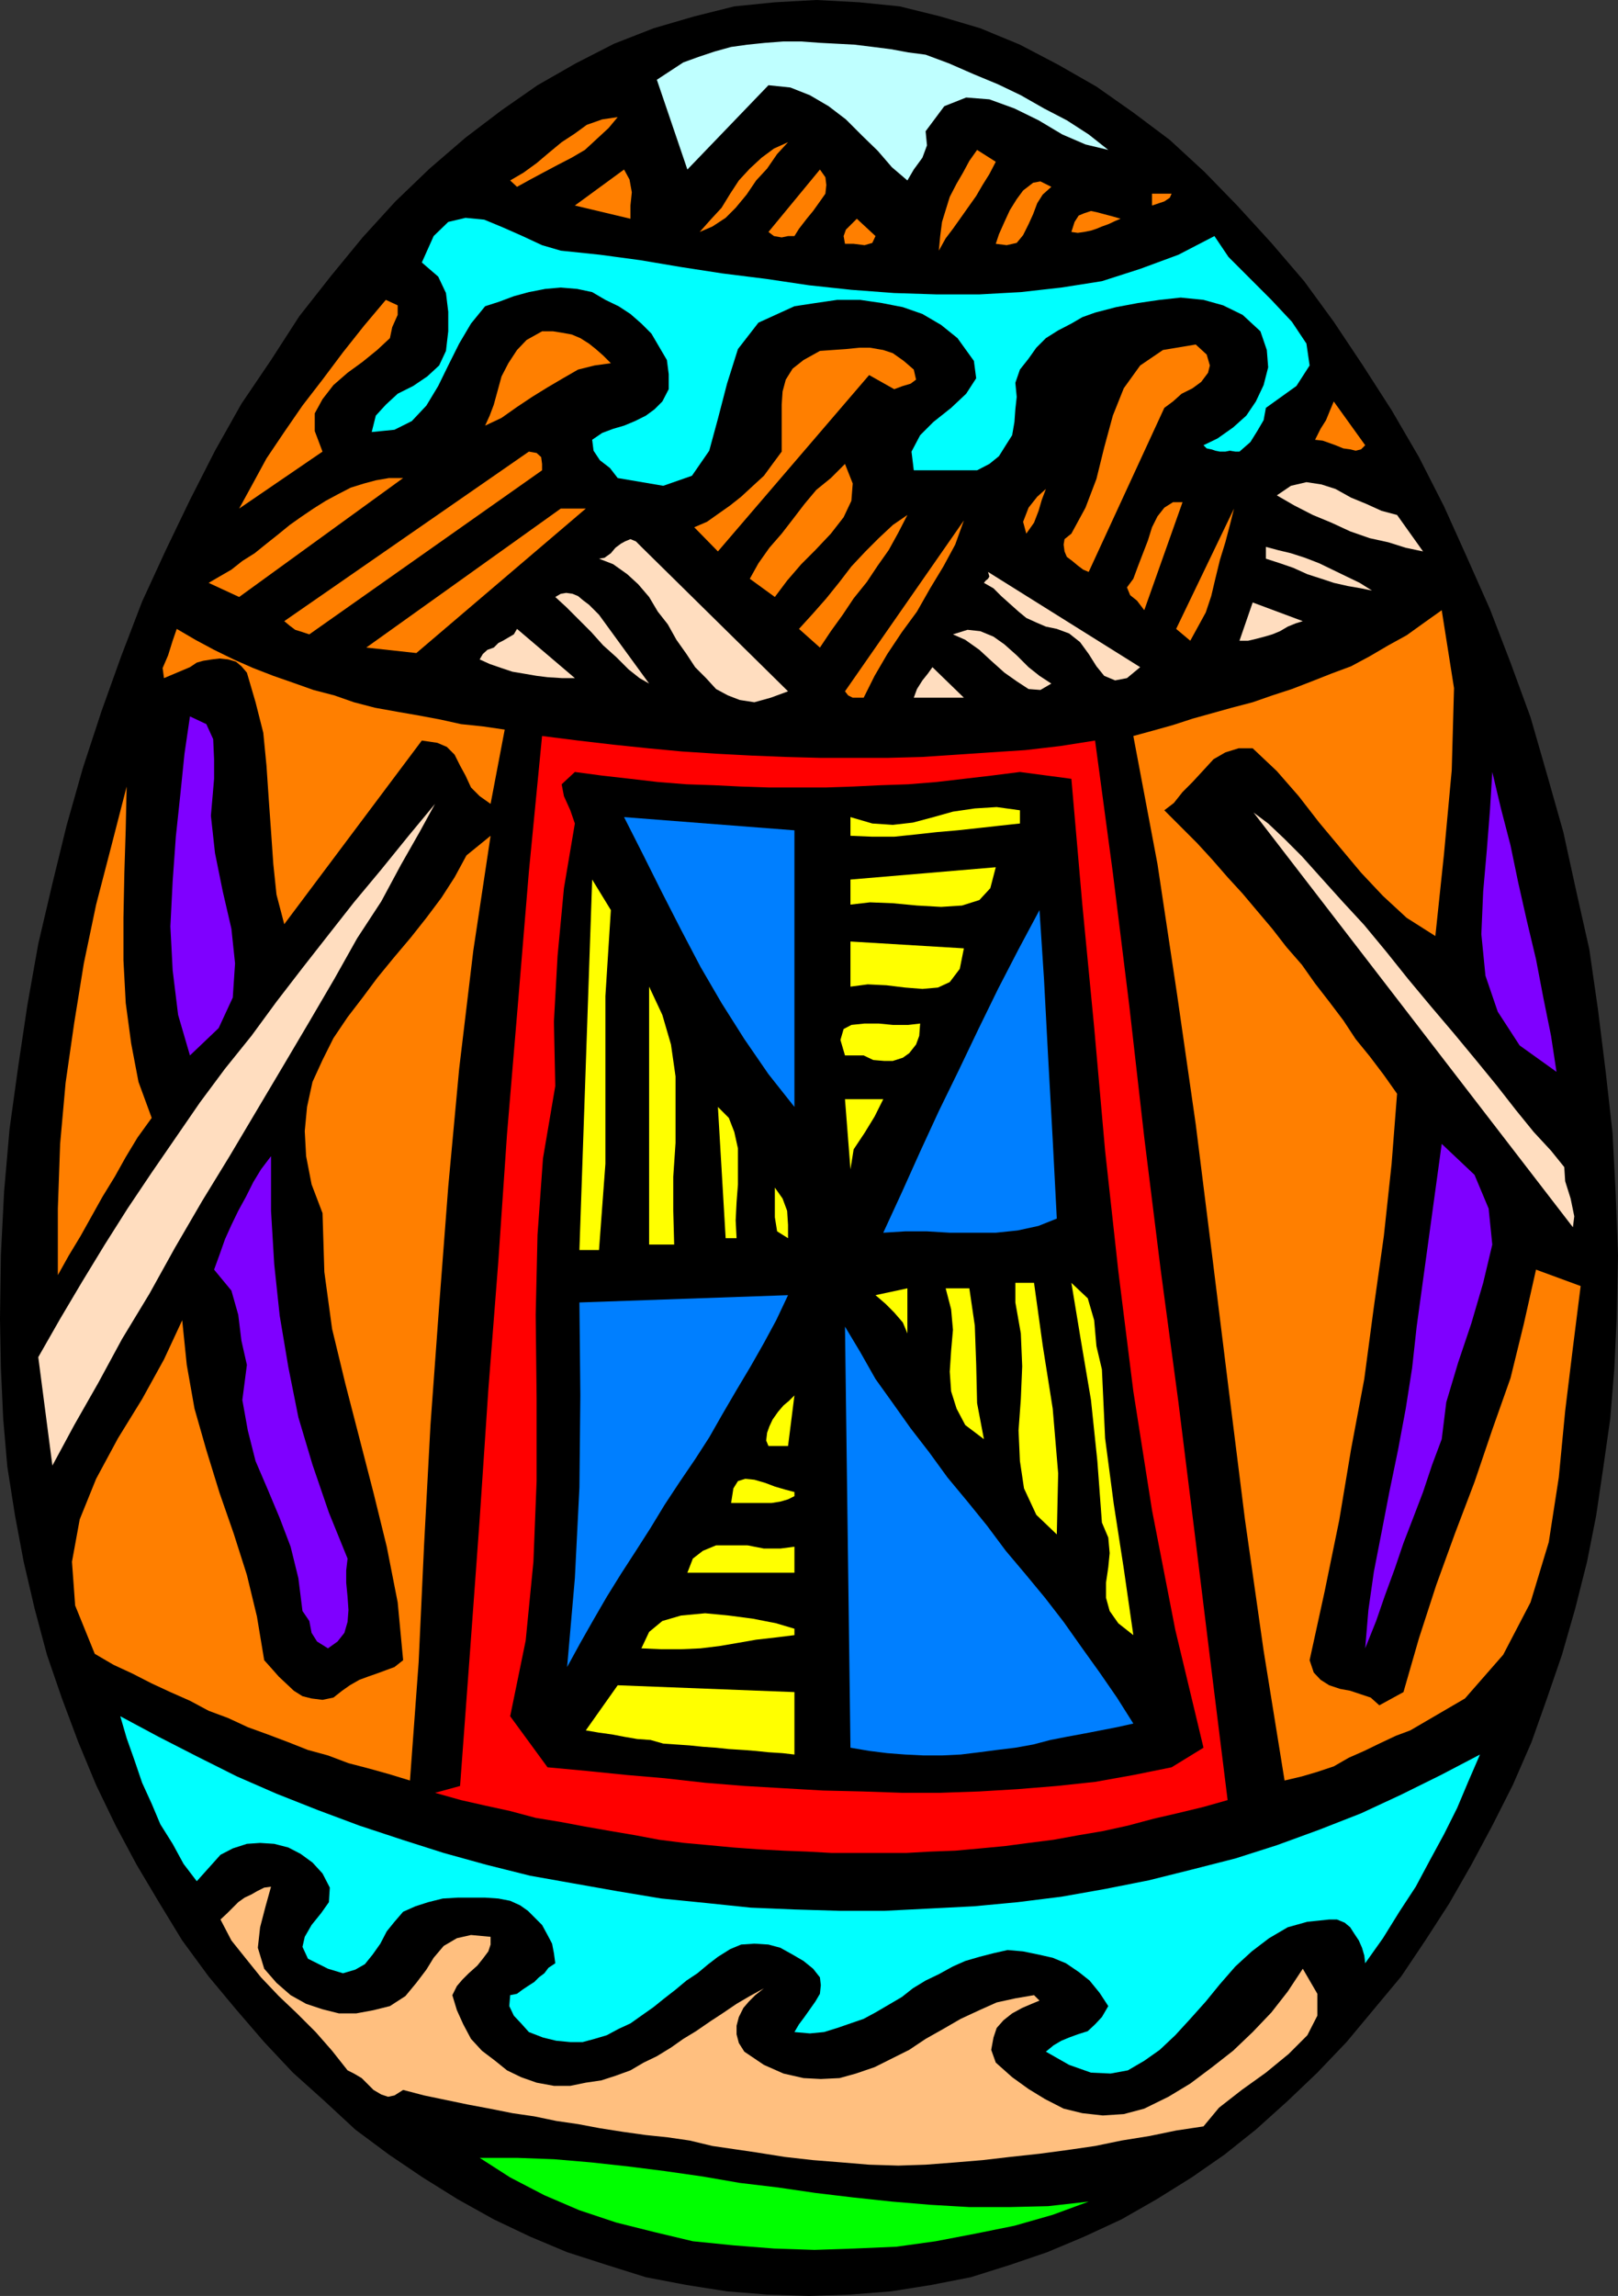
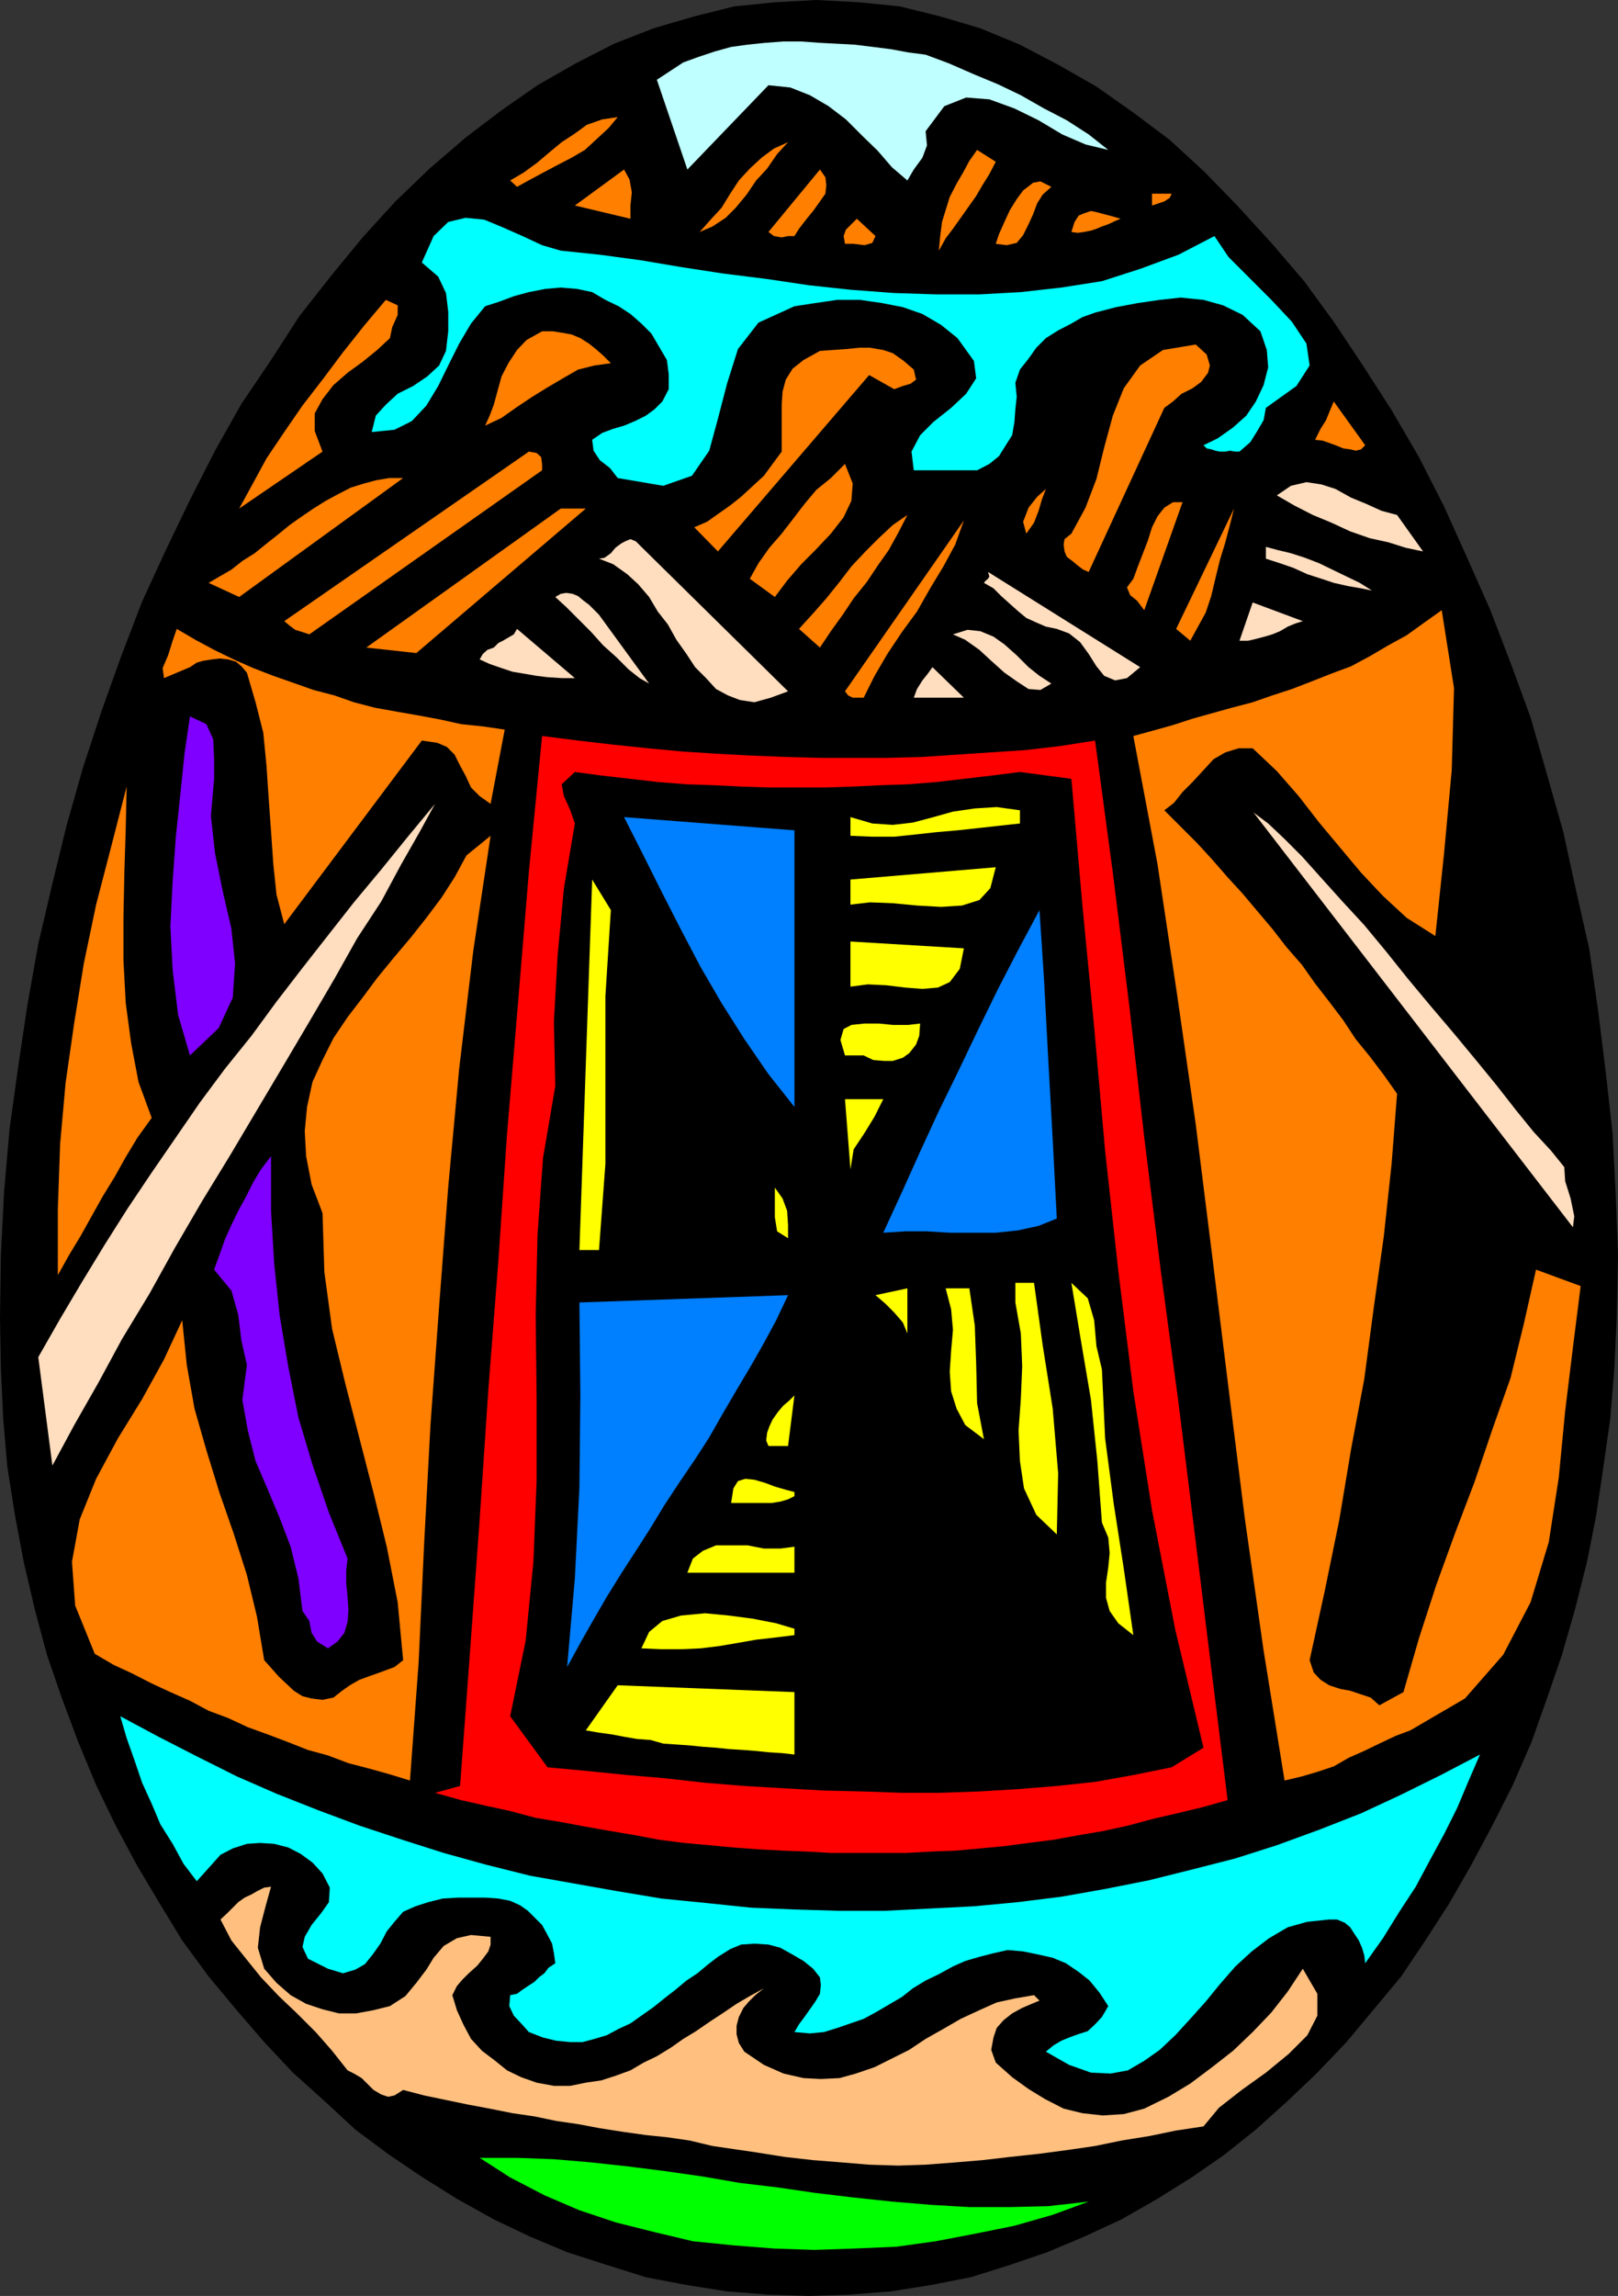
<svg xmlns="http://www.w3.org/2000/svg" width="355.199" height="503.801">
  <rect width="100%" height="100%" fill="#333333" stroke="none" />
  <path d="m177.602 503.8 9.097-.3 8.903-.7 8.8-1.402 8.7-1.699 8.597-2.699 8.203-2.8 8.098-3.4 8.2-3.8 7.702-4.402 7.7-4.797 7.199-5 6.898-5.5 7-6.301 6.5-6.2 6.403-6.702 12-14.399 5.3-7.898 5.297-8.203 4.801-8.399 4.602-8.601 4.5-8.899 4.097-9.398 3.403-9.602 3.3-9.601L345.801 353l2.601-10.3 2-10.102L352 321.8l1.5-10.5.902-11.102.5-10.8.297-13.899-.5-13.402-.699-13.5-1.5-13.399-1.7-13.699-1.898-13.2-2.902-12.9-2.8-12.8-3.598-12.7-3.602-12.5-4.398-12-4.5-11.699L322 122.2l-5-11.101-5.5-10.797-6-10.301-6.3-9.8-6.4-9.602-6.5-8.899-7.198-8.398-7.5-8.203-7.2-7.399-7.601-7-8-6-8.102-5.7-8.398-4.8-8.399-4.4-8.703-3.6-8.797-2.602-8.902-2.2L188.602.5l-9.403-.5-9.097.5-8.903.898-8.797 2.2-8.902 2.601-8.7 3.399-8.398 4.3L118 18.7l-7.898 5.5-7.903 6-7.898 6.8-7.5 7.2-7.2 7.898L72.7 60.5l-7 8.898L59.5 79 53 88.598l-5.8 10.3-5.5 10.801-5.298 11L31.2 132l-4.597 12-4.301 12-4.102 12.5-3.597 12.7-3.102 12.698-3.098 13.2L6 220.598 4 234l-1.898 13.7-1.2 13.698L.2 275.301 0 289.398.2 300.2l.5 11.102.902 10.5L3.3 332.598l1.898 10.101L7.602 353l2.699 10.098 3.3 9.601 3.598 9.602 3.903 9.398 4.3 8.899L30 409.199l5 8.399 5 8.203 5.8 7.898 6 7.2 6.2 7.199 6.3 6.703L71.2 461l6.8 6.3 7.402 5.5 7.399 5 7.699 4.798 7.902 4.402 8 3.8 8.098 3.4 8.7 2.8 8.6 2.7 8.9 1.698 8.902 1.403 8.8.699 9.2.3" />
  <path fill="#ffddbf" d="m275.2 178.3 3.202 2.4 3.598 3.398 3.8 3.8 4.302 4.801 4.597 5.102L299.5 203l4.8 5.8 4.802 6 5 6 5.097 6 4.801 5.798 4.5 5.5 4.3 5.5 3.9 4.8 3.8 4.102 2.902 3.598.2 3.101L344.8 263l.8 3.898-.3 2.403-70.102-91" />
  <path fill="#ff7f00" d="m309.602 379.7-3.2 1.198-3.601 1.7-3.301 1.601-3.398 1.5-3.301 1.899-3.602 1.203-3.398 1-3.801.898-4.598-28.5-4.101-28.8-3.602-28.801-3.597-29.098-3.602-28.8-4.098-28.5-4.3-28.602L248.8 161.5l4.398-1.2 4.301-1.202 4.3-1.399 8.602-2.398 4.598-1.203 4.3-1.5 4.302-1.399L288 149.5l4.3-1.7 4.302-1.6 4.097-2.2 4.102-2.402 4-2.2 3.898-2.8 3.801-2.7L319.2 151l-.5 18-1.7 18.398-1.898 18-6.301-4-5.2-4.8-4.8-5.098-4.602-5.5-4.597-5.5-4.5-5.8-4.801-5.5-5.301-5h-3.098l-2.902.898-2.598 1.5L264.2 169l-2.398 2.598-2.2 2.203-1.902 2.398-2.097 1.602L262.8 185l3.3 3.598 3.399 3.902 3.3 3.598 3.2 3.8 3.3 3.903 3.102 4 3.399 3.898 2.898 4.102 3.102 4 3.101 4.097 2.7 4.102 3.097 3.8 3.102 4.098 2.898 4.102-1.199 15.398-1.7 15.801-2.198 15.602-2.102 15.797L296.602 318 294 333.598l-3.2 15.601-3.3 15.102.902 2.699 1.5 1.598 1.899 1.203 2.398.797 2.203.402 2.399.8 2.101.7 1.899 1.7 5.3-2.9 3.399-11.8 3.8-11.7 4.102-11.3 4.297-11.3 3.903-11.5 4-11.302 2.898-11.8 2.7-12 9.8 3.601-1.7 13.5-1.698 13.899-1.403 14.601L340 338.4l-4 13.199-6 11.5-8.398 9.601-12 7" />
-   <path fill="#7f00ff" d="m341.7 235.2-8.098-5.802L328.8 222l-2.7-7.902-.9-9.098.403-9.402.8-9.098.7-8.902.5-8.2 1.898 8 2.102 8.102 1.699 8.2 1.898 8.398 2 8.402 1.602 8.398 1.699 8.403 1.2 7.898M299.7 361.7l.702-8.4 1.2-8.402 1.699-8.699 1.699-8.8 1.902-9.2 1.7-9.101 1.398-8.899 1-9.101L316.5 251l7.2 6.8 3.1 7.4.802 7.898-2 8.402-2.602 8.898-2.898 8.602-2.602 8.7-1 8.1-2.098 5.598-2 6-2.101 5.5-2.2 5.7-1.902 5.601-2.199 6-1.898 5.5-2.403 6" />
  <path fill="#0ff" d="m299.7 430.8-.2-1.702-.5-1.7-.7-1.597-1-1.5-.898-1.403-1.203-1-1.699-.699h-1.7l-4.8.5-4.3 1.2-4.098 2.402-3.801 2.898-3.602 3.301-3.398 3.898-3.102 3.801-3.398 3.801-3.301 3.598-3.398 3.203-3.403 2.398-3.597 2.102-3.801.699-4.301-.2-4.8-1.702-5.098-2.899 1.699-1.398 1.699-1 1.7-.703 1.902-.7 2.199-.699 1.601-1.5 1.5-1.601 1.399-2.399-1.899-2.898-2.203-2.703-2.398-1.899-2.801-1.898-2.898-1.203-3.102-.7-3.398-.699-3.403-.3-3.097.699-3.102.8-3.098.903-2.703 1.199-3.097 1.7-2.903 1.398-2.797 1.703-2.402 1.898-2.898 1.7-2.903 1.699-2.597 1.402-2.903 1-2.898 1-2.899.898-3.101.301-3.399-.3 1-1.7 1.2-1.601 2.398-3.399 1-1.699.2-1.902-.2-1.7-1.5-1.898-2.098-1.7-2.402-1.402-2.7-1.5-2.6-.699-3.098-.199-2.903.2-2.398 1-2.7 1.698L155.5 431l-2.398 2-2.403 1.598-2.398 2-2.7 2.101-2.101 1.7-2.7 1.902-2.398 1.699-2.601 1.2-2.602 1.398-2.699.8-2.598.7H125.2l-3.097-.297-2.903-.703-3.097-1.2-1.7-1.898-1.601-1.7-1-2.1.199-2.4 1.5-.3 1.2-.902 1.202-.797 1.399-.903 1-1L119.5 433l.902-1.2 1.5-1-.3-2.202-.403-2.098-1-1.902-1.199-2.2-3.098-3.097-1.703-1.203-2.199-1-2.598-.5-2.902-.2h-6l-3.3.2-3.2.8-2.8.903-2.7 1.199-1.898 2.2-1.7 2.1-1.402 2.7-1.7 2.398L80.103 431 78 432.2l-2.7.8-3.3-1-4.398-2.2-1.2-2.6.5-2.2 1.5-2.602 2.098-2.597 1.7-2.403.202-3.199-1.601-3.101-2.2-2.399L66 406.801l-2.7-1.403-3.1-.8-3.098-.2-2.903.2-3.097 1-2.7 1.402-5.203 5.8-2.898-3.8-2.399-4.402L35.2 400.3l-1.898-4.5-2.102-4.602-1.699-5-1.7-4.8-1.398-4.801 8.399 4.5 8.398 4.3 8.8 4.404 8.7 3.797 9.1 3.601 9.102 3.399 9.399 3.101 9.101 2.899 9.399 2.601 9.601 2.399L126 413.3l9.602 1.699 9.597 1.598 10 1 9.602 1 9.601.402 10.098.3h9.602l9.898-.5 9.8-.5 9.602-.902L233 416.2l9.602-1.699 9.597-1.902 9.602-2.399 9.398-2.398 9.102-2.903 9.3-3.398 9.2-3.602 8.8-4.097 8.7-4.301 8.601-4.5-2.601 6-2.399 5.7-2.902 5.8-3.098 5.7-3.101 5.8-3.602 5.5-3.597 5.8-3.903 5.5" />
  <path fill="#ffddbf" d="m280.3 108.7 3.102-2.102 3.399-.797 3.3.5 3.098 1 3.403 1.898 3.398 1.399 3.3 1.5 3.4.902 5.702 8-3.8-.8-3.801-1.2-4.102-.902-4.297-1.5-4.101-1.899-4.102-1.699-4.097-2.102-3.801-2.199m-2.399 13.899V120l2.598.7 2.902.698 3.098 1 3.102 1.2L292.5 125l3.102 1.5 2.898 1.398 2.7 1.7-2.4-.5-2.898-.5-3.101-.7-2.7-.898-3.101-1-3.098-1.402-2.902-1-3.098-1" />
  <path fill="#ff7f00" d="m288.7 96.5 1.202-2.402 1.2-1.899L292 90l.8-1.902 6.9 9.601-.9.899-1.198.3-1.2-.3-1.5-.2-1.703-.699-2.797-1-1.703-.199" />
  <path fill="#ffbf7f" d="m166 472.3-4.8-.702-4.798-.7-5-1.199-4.8-.699-4.801-.5-5-.7-5.102-.8-4.797-.902-4.8-.7-4.801-1-4.801-.699-5-1-4.8-.898-4.798-1-4.8-1-4.602-1.203-1.898 1.203-1.403.297-1.5-.5-1.699-1L79.402 456l-1.703-1-1.398-.7-3.399-4.3-3.601-4.102-4.102-4.097-4-3.801-3.898-4.102L54 429.801l-3.2-4-2.398-4.602 1.5-1.398 1.2-1.203 1.199-1.2 1.398-1 1.5-.699 1.203-.699 1.598-.8 1.5-.2-1.2 4.3-1.198 4.598-.5 4.5L58 432l2.7 3.098 3.1 2.703 3.4 1.898 3.6 1.2 3.602.902H78.2l3.801-.703 3.602-.899L89 438l2.402-2.902 2.2-2.899 1.597-2.601L97.402 427l2.899-1.7 3.101-.702 4.297.402v1.7l-.5 1.5-1.199 1.6-1.2 1.5-1.898 1.7-1.402 1.398-1.2 1.403-1 2 1 3.297 1.4 3.101 1.702 3.2 2.399 2.601 2.898 2.2 2.602 2.1 3.101 1.5 3.399 1.2 3.8.7h3.598l3.403-.7 3.398-.5 3.102-1 3.3-1.2 2.899-1.702 2.898-1.399 3.102-1.898 2.699-1.903 2.8-1.699 3.2-2.199 2.602-1.7 3.097-2.1 2.903-1.7 3.097-1.7-1.898 1.5-1.399 1.4-1.203 1.398-1 2-.5 1.902v1.898l.5 1.903 1.203 1.898 4.297 2.899L172 455l4.402 1 3.797.2 4.102-.2 3.601-1 4.098-1.402 7.602-3.797 3.597-2.403 3.903-2.199 3.8-2.199 4.098-1.902 3.8-1.7 4.102-.898 4.098-.7 1.2 1.2-1.7.7-2.098.898-2.203 1.203-1.898 1.5-1.5 1.699-.7 2.098-.5 2.703 1 2.797 3.598 3.203 3.602 2.597 3.601 2.2 4.098 2.101 4.102 1 4.5.5 4.597-.3 4.5-1.2 5.301-2.601 4.8-2.899 4.802-3.601 4.597-3.598 4.301-4.102 4.102-4.3 3.597-4.598 3.301-5 3.2 5.5v4.8l-2.2 4.298-4.098 4.101-5 4.102-5.3 3.797-5 3.902-3.403 4.098-6 .902-5.797 1.2-6.203 1-5.797 1.198-6.203.903-6 .797-6.5.703-6 .699-6 .5-6.5.5-6 .2-6.398-.2-6-.5-6.301-.5-6.2-.7-6.3-1" />
  <path fill="#0ff" d="m264.2 97.7 3.1-1.5 3.4-2.4 2.902-2.6 2.097-3.102 1.703-3.598 1-3.902-.3-3.797-1.403-4.102-3.898-3.601L268.5 67l-4.3-1.2-5-.5-4.598.5-4.801.7-4.801.898-4.598 1.2-2.8 1L235.199 71l-2.898 1.5-2.7 1.7-2.101 2.1-1.7 2.4-1.898 2.398-1 2.902.297 3.098-.297 2.703-.203 2.797-.5 2.902-1.398 2.2-1.5 2.398-2.102 1.703-2.699 1.398h-13.898l-.5-4.101L202 95.5l2.902-2.902 3.899-3.098 3.3-3.102 2.2-3.398-.5-3.8-3.602-5-3.597-2.9-4.102-2.402-4.3-1.5-4.598-.898-4.801-.7h-5l-4.801.7-4.598.7-7.902 3.6-4.5 5.798-2.398 7.601-2 7.7-1.903 7-3.797 5.5-6.3 2.199-10-1.7-1.7-2.199L131.7 101l-1.398-2.102L130 96.5l2.2-1.5 2.402-.902 2.398-.7 2.402-1 2.399-1.199 1.898-1.398 1.703-1.703 1.399-2.7v-3.3L146.402 79l-1.703-2.902L143 73.199 140.8 71l-2.398-2.102-2.601-1.699-2.899-1.398L130 64.098l-3.3-.7-3.598-.3-3.403.3-3.597.7L112.8 65l-3.2 1.2-3.101 1-3.098 3.8-2.601 4.398-2.399 4.801-2.203 4.5L93.602 89l-3.2 3.398-3.8 1.903-5 .5.898-3.602 2.2-2.398 2.6-2.403 3.4-1.699 3.1-2.101 2.602-2.399 1.5-3.199.5-4.3v-4.302l-.5-4.097-1.703-3.602-3.597-3.101 2.597-5.797 3.203-3.102 3.797-.898 4.102.398 4.101 1.7L114.7 51.8l4.301 2 4.101 1.2 8.597.898 8.903 1.2 8.898 1.5L158.602 60l9.597 1.2 9.403 1.398 9.3 1 9.399.703 9.3.297H215l9.102-.5 8.898-1 8.902-1.399L250.301 59l8.398-3.102 7.903-4.097 3.097 4.597 9.403 9.403 4.5 4.797 3.199 4.8.699 4.801-2.898 4.5-6.7 4.801-.5 2.7L276 94.597 274.5 97l-2.398 2.098h-.903l-1.199-.2-1 .2h-1.2l-1-.2-.898-.3-1-.2-.703-.699" />
  <path fill="#ffddbf" d="m272.102 140.598 2.898-8.399 11 4.102-1.598.5-1.703.699-1.699 1-1.7.7-1.698.5-1.903.5-1.699.398h-1.898" />
  <path fill="#ff7f00" d="M261.3 140.598 258.2 138l12.702-26.402-.902 3.601-1 3.801-1.2 3.898-1 4.102-.898 3.8-1.203 3.598L263 137.5l-1.7 3.098" />
  <path fill="red" d="m269.5 395-5.3 1.5-5.798 1.398-5.203 1.2-5.597 1.5-5.5 1.203-5.301.898-5.5 1-5.5.7-5.301.699-5.3.5-5.5.5-5.5.203-5.298.297h-16.3l-5.301-.297-5.301-.203-5.5-.297-5.5-.403-5.3-.5-5.5-.5-5.5-.699-5.298-1-5.3-.898-5.7-1-5.3-1-5.5-.903-5.602-1.5-5.5-1.199-5.3-1.199-5.7-1.602 5.5-1.5 2.2-29.699 2.1-28.8L107.2 305l2.202-28.3 1.899-27.802 2.398-28.597 2.403-29L119 161.5l7.902 1 7.7.898 7.699.801 7.398.7 7.703.5 7.7.402 7.398.297 7.7.203h14.6l7.7-.203 7.5-.5 7.402-.5 7.7-.5 7.699-.899 7.601-1.199 3.899 29 3.601 29.098 3.297 29 3.602 29 3.898 29.101 3.602 29L265.902 366l3.598 29" />
  <path fill="#ff7f00" d="M255.602 89.5 239 125.5l-1.2-.5-1.198-.902-1.2-1-1.203-.899-.5-1.199-.199-1.5.2-1.2 1.5-1.202 3.1-5.7 2.4-6.3 1.702-6.899 1.899-7 2.398-6 3.602-5 5-3.398 7.199-1.203 2.402 2.203.7 2.398-.403 1.602-1.5 2-1.898 1.398-2.399 1.2-1.902 1.699-1.898 1.402" />
  <path d="m257.2 387.8-8.4 1.7-8.398 1.5-8.402.898-8.598.7-8.402.5-8.598.3H198l-8.7-.3-8.6-.2-8.7-.5-8.598-.5-8.601-.699-8.899-1-8.203-.699-8.898-.902-8.602-.797L112 376.598 115.402 360l1.7-17.3.699-17.7v-18.3l-.2-18.2L118 271l1.2-16.8 2.702-15.9-.3-14.1.8-14.4 1.399-14.902 2.398-14.199-1-2.898-1.398-3.102-.5-2.601 2.898-2.7 6 .801 6.203.7 6 .699 6.297.5 6 .203 6 .297 6.203.203H181.2l6-.203 6.203-.297 6-.203 6.2-.5 12-1.399 6.3-.8 11.297 1.5 2.403 27.601 2.597 26.898 2.403 27.102 2.898 26.398 3.3 26.403 4.102 26.097 5.098 26.2 6.2 25.902-7 4.3" />
  <path fill="#ff7f00" d="m251.2 133.898-1.598-2.097-1.5-1.203-.7-1.7 1.399-1.898 1-2.7 1-2.6 1.199-3.102.902-2.899 1.2-2.398 1.5-1.903 1.898-1.199h2.102l-8.403 23.7m1.703-88.801V42.5h4.297l-.398.898-1.2.801-1.199.399-1.5.5" />
  <path fill="#ffddbf" d="m232 138-2.398-.5-2.102-.902-2.2-1-1.698-1.399-1.903-1.699-1.898-1.7-1.7-1.702-2.101-1.2.402-.5.5-.398.297-.5-.297-1 33.399 20.898-2.899 2.403-2.601.5-2.399-1-1.703-2.102L239 143.5l-1.898-2.602-2.403-1.898-2.699-1" />
  <path fill="#ff0" d="m248.8 358.8-3.3-2.6-1.898-2.7-.801-2.902V347.3l.5-3.403.3-3.097-.3-3.403-1.399-3.3-1-13.5-1.402-13.399-2.2-13-2.1-12.699 3.6 3.398 1.4 4.801.5 5.7 1.202 5.101.7 15.098L244.5 330l2.2 14.2 2.1 14.6" />
-   <path fill="#007fff" d="m186.7 383.5-1.2-92.402 3.3 5.5 3.4 6 3.8 5.3 3.902 5.5L204 318.7l4 5.5 4.402 5.301 4.297 5.3 4.102 5.5 4.3 5.098 4.301 5.2 4.098 5.3 4.102 5.801 3.8 5.301 3.797 5.5 3.602 5.7-3.602.8-3.597.7-3.602.698-3.8.7-3.598.703-3.801 1-3.899.699-4.101.5-3.801.5-4.098.5-4.101.2h-4l-4.102-.2-3.898-.3-4-.5-4.102-.7" />
  <path fill="#ff7f00" d="m235.2 50.898.702-2.199.899-1.398 1.199-.5 1.5-.5 1.402.297 1.5.402 1.899.5L246 48l-1.2.5-1.5.7-1.398.5-1.203.5-1.199.398-1.5.3-1.398.2-1.403-.2" />
  <path fill="#bfffff" d="m243.3 32.898-5-1.199-5.1-2.199-5.2-3.102-5.3-2.597-5.5-2-5.098-.403-4.801 1.903-4.102 5.5.301 3.097-1 2.7-1.898 2.601-1.403 2.399-3.398-2.899-3.102-3.601-3.398-3.297-3.602-3.602-3.797-2.898-4.101-2.403L173.5 19.2l-4.8-.5-17.798 18.5-6.702-19.7 2.903-1.902L150 13.699l3.3-1.199 3.602-1.2 3.598-1 3.602-.5L168 9.399l4-.3h3.902l4.098.3 3.8.2 3.802.203 4.097.5 3.903.5 3.8.699 3.797.5 5.102 1.898 5.5 2.403 5.3 2.199 5 2.398 5.098 2.903 5 2.597L239 29.5l4.3 3.398" />
  <path fill="#0f0" d="M105.3 473.5h8.2l8.102.3 8.199.7 8.199.898 7.902 1 8.399 1.2 8.101 1.402 8.399 1 8.199 1.2 8.402 1 8.399.898 8.398.703 8.602.5h8.898l8.403-.203 8.898-1-7.898 2.902-8.403 2.398-8.398 1.7-8.899 1.703-8.601 1.199-9.2.398-8.8.301-8.899-.3-8.902-.7-8.898-.898-8.403-2-8.398-2.102-8.102-2.699-7.699-3.3-7.5-3.9-6.7-4.3" />
  <path fill="#ff7f00" d="m237.602 84-1.2 4.098 1.2-4.098" />
  <path fill="#007fff" d="M232 267.398 228 269l-4.598 1-4.8.5H208.5l-5-.3h-4.8l-4.798.3 4.098-8.902 4-8.899 4.102-8.898 4.3-8.801 4.399-9.2 4.3-8.8 4.5-8.7 4.598-8.6 1 15.3.903 17.098 1 18 .898 17.3" />
  <path fill="#ff0" d="m232 336.7-4.5-4.302-2.7-5.8-.898-6-.3-6.7.5-6.898.3-7.2-.3-7.202-1.2-6.797V281.5H227l1.902 13.7 2.2 13.898L232.3 323.3l-.3 13.399" />
  <path fill="#ff7f00" d="m218.602 53.5.699-2.102L220.5 48.7l1.2-2.601 1.5-2.399 1.402-1.898 2.199-1.703 1.601-.297L230.801 41l-1.899 1.7-1.203 1.898-.898 2.402-1 2.2-1.2 2.398L223.2 53.3l-2.199.5-2.398-.301" />
  <path fill="#ffddbf" d="m209.2 139.2 3.202-1 2.797.3 2.903 1.2 2.398 1.698 2.7 2.403 2.6 2.597 2.4 1.903 2.6 1.699-2.398 1.398-2.601-.199-2.602-1.699-2.699-1.902-2.898-2.598-2.602-2.402-3.098-2.2-2.703-1.199" />
  <path fill="#ff7f00" d="m225.3 117.098-.698-2.598 1.199-3.102 1.898-2.398 1.903-1.7-.903 2.4-.699 2.398-1 2.601-1.7 2.399" />
  <path fill="#ff0" d="m223.902 180.7-4.601.5-4.5.5-4.602.5-4.597.398-4.5.5-4.801.5H191.5l-4.8-.2v-4.097l4.8 1.398 4.5.301 4.402-.5 4.5-1.2 4.297-1.202 4.801-.7 4.8-.3 5.102.703v2.898" />
  <path fill="#ff7f00" d="m206.102 55 .3-3.2.399-3.1.8-2.602.899-2.899 1.5-2.898 1.402-2.403 1.399-2.597 1.699-2.403 4.102 2.602-1.403 2.7-1.5 2.398L214.301 43l-1.7 2.398-1.699 2.403-1.703 2.398-1.597 2.102-1.5 2.699" />
  <path fill="#ff0" d="M186.7 198.5V193l31.902-2.7-1.2 4.598L215 197.5l-3.8 1.2-4.598.3-5.301-.3-5.301-.5-5-.2-4.3.5M216 315.8l-4.098-3.1-1.902-3.602-1.2-3.797-.3-4.301.3-4.602.4-4.597-.4-4.5-1.198-4.602h5.199l1.199 8.2.3 8.402.2 8.597 1.5 7.903" />
  <path fill="#ff7f00" d="M189.602 153.098h-2.403l-1-.5-.699-.899 26.102-37.5-1.903 5.301-2.597 4.8-2.903 4.798-2.898 5.101-3.301 4.5-3.2 4.801-2.8 4.8-2.398 4.798" />
  <path fill="#ffddbf" d="m200.602 153.098.699-1.899 1.199-1.898 1.2-1.5 1-1.403 6.902 6.7h-11" />
  <path fill="#ff0" d="M186.7 216.5v-9.902l24.902 1.5-.903 4.5-2.199 2.902-2.598 1.2-3.402.3-3.8-.3-4.098-.5-4.102-.2-3.8.5m2.902 15.098H185.5l-1-3.399.7-2.398 1.702-.903 2.899-.3h3.101l3.098.3h3.402l2.598-.3-.2 2.703-.698 1.898-1.5 1.899-1.403 1-2.199.703h-1.898l-2.403-.203-2.097-1" />
  <path fill="#ff7f00" d="m196.3 85.398-5.5-3.097L157.603 121l-5.2-5.3 2.797-1.2 2.403-1.7 2.699-1.902L162.7 109l2.602-2.402 2.398-2.2 1.903-2.597 2-2.703V88.8l.199-2.903.699-2.597 1.5-2.403L176.402 79 180 77l2.8-.2 2.9-.202 2.902-.297H191l2.902.5L196 77.5l2.402 1.7 2.2 1.898.5 2.203-1.2.898-1.703.5-1.898.7M180 142.098 175.402 138l3.098-3.402 2.902-3.297 2.899-3.602 2.601-3.398L190 121l2.902-2.902 3.098-2.899 3.2-2.199-2 3.898-2.098 3.801-2.403 3.399-2.398 3.601-2.899 3.602-2.402 3.597-2.598 3.602-2.402 3.598" />
  <path fill="#ff0" d="m199.2 292.598-1-2.399-1.9-2.199-1.898-1.902-2.203-1.899 7-1.5v9.899m-12.499-36-1.2-15.399h8.402L192 245l-2.2 3.598-2.398 3.601-.703 4.399" />
  <path fill="#ff7f00" d="m185.5 53.5-.3-1.7.5-1.402 1.202-1.199 1.2-1.199 4.097 3.8-.699 1.5-1.7.5-2.398-.3H185.5M170.102 131l-5.5-4 1.898-3.402 2.402-3.399 2.7-3.101L174 114l2.602-3.402 2.597-3.098 3.203-2.602 3.098-3.097 1.7 4.297-.298 3.8-1.703 3.602-2.797 3.598-3.402 3.601-3.098 3.102-3.101 3.597-2.7 3.602M168.7 50.898 180 37.2l1.2 1.7.202 1.699-.203 1.902L180 44.2l-1.5 2.1-1.398 1.7-1.7 2.2-1 1.6H173l-1.398.298-1.7-.297-1.203-.903" />
  <path fill="#007fff" d="M174.402 242.898 168.7 235.7l-5.298-7.7-5-7.902-4.601-7.899L149.5 204l-4.3-8.402-4.098-8.2-4.102-8.097 37.402 2.898v60.7" />
  <path fill="#ff0" d="m168.7 317.3-.5-1.202.202-1.7.5-1.398.7-1.5 1.199-1.7 1.199-1.402 1.2-1 1.202-1.199L173 317.301h-4.3m5.702 10.999L173 329l-1.7.5-1.898.3H160.5l.5-3.202 1-1.598 1.602-.5 2 .2 2.398.698 2.102.801 2.398.7 1.902.5v.902m-23.5 16.797 1.2-3.098 2.199-1.7 2.898-1.202h6.903l3.597.703h3.602l3.101-.403v5.7h-23.5m23.5 13.702-4 .5-4.402.5-4 .7-4.098.7-4.101.5-4.301.198h-4.3l-4.4-.199 1.7-3.601 2.902-2.399 4.098-1.199 5.3-.5 5.2.5 5.3.7 5.102 1 4 1.198v1.403m0 26.199-2.601-.3-3.102-.2-2.898-.3-2.602-.2-3.199-.2-2.8-.3-2.9-.2-2.898-.3-2.902-.2-2.898-.202-2.801-.797-2.899-.203-2.902-.5-2.598-.5-2.902-.399-2.898-.5 7-9.898 38.8 1.5V385" />
  <path fill="#ff7f00" d="M153.602 50.898 156 48.2l2.402-2.601 1.899-3.098 1.898-2.902L164.602 37l2.597-2.402 2.703-2L173 31.199l-2.398 2.602-2.2 3.199L166 39.598l-2.098 3.101-2.402 2.899-2.2 2.203-2.898 1.898-2.8 1.2" />
  <path fill="#ffddbf" d="m131.5 122.598 1.2-.2 1.402-1 1-1.199 1.199-.898.898-.5 1.203-.5 1.2.5L140.8 120l32.2 31.7-3.8 1.398-3.598 1-3.2-.5-2.601-1-2.602-1.399-2.199-2.398-2.398-2.403-1.903-2.898-2.199-3.102-1.898-3.398-2.2-2.8-1.902-3.2-2.398-2.8-2.403-2.2-3.097-2.2-3.102-1.202" />
  <path fill="#ff0" d="m173 271.7-2.398-1.5-.5-3.102v-6.5L171.8 263l1 2.7.199 3.1v2.9" />
  <path fill="#007fff" d="m124.5 365.8 1.7-19.5 1-19.902.202-20.199-.203-20.398L173 284.199l-2.598 5.5-2.703 5-2.898 5.102-3.102 5.199-3.097 5.3-2.903 5.098-3.097 4.801-3.403 5-3.297 5-3.101 5.102-3.2 5-3.3 5.097-3.102 5-2.898 5-2.899 5.102-2.902 5.3" />
-   <path fill="#ff0" d="m159.3 271.7-1.698-28.802 2.398 2.403 1.2 3.097.8 3.602v7.898l-.3 3.903-.2 4 .2 3.898h-2.4m-16.8 1.399V216.5l2.902 6.2 1.899 6.5 1 7v14.6l-.5 7.4v7.5l.199 7.398h-5.5" />
  <path fill="#ffddbf" d="m121.902 131 1.2-.7 1.199-.202 1.398.203 1.203.5 1.2 1 1.199.898 2.199 2.2 11 15.101-2.098-1.2-2.402-1.902-2.7-2.699-2.898-2.601-2.601-2.899-5.5-5.5-2.399-2.199" />
  <path fill="#ff7f00" d="m126.2 45.098 10.8-7.899 1.2 2.2.5 2.8-.298 2.899V48L126.2 45.098M113.5 41l-1.5-1.402 2.902-1.7 2.899-2.097 2.601-2.203 2.899-2.399 2.898-1.898 2.602-1.903 3.398-1.199 3.403-.5-2 2.399L131 30.5l-2.598 2.398-2.902 1.7-3.098 1.601-3.203 1.7-2.797 1.5L113.5 41m-7 52.398 1-2.199.902-2.398.797-2.903.903-3.3 1.5-2.899 1.898-2.898 2.102-2.203L119 72.699h2.402l1.899.301 2.199.398 1.902.801 1.899 1.2 1.5 1.199L132.402 78l1.7 1.7-3.602.5-3.598.898-3.3 1.902-3.403 2-3.398 2.098L113.5 89.3l-3.398 2.398-3.602 1.7" />
  <path fill="#ff0" d="M131.5 274.3h-4.3L130 193l4.102 6.7-1.2 18.898v36.8l-1.402 18.903" />
  <path fill="#ff7f00" d="m80.402 142.098 42.7-30.5h5.5l-37.2 31.703-11-1.203" />
  <path fill="#ffddbf" d="m105.3 144.7.7-1.2 1-.902 1.402-.5 1-1 1-.5 2.399-1.399.699-1.199 12.7 10.8h-2.9l-3.1-.202-2.4-.297-2.898-.5-2.402-.403-2.398-.8-2.602-.899-2.2-1" />
  <path fill="#ff7f00" d="m67.902 139.2-1.5-.5-1.601-.5-1.2-.9-1.199-1 53.7-37.202 1.699.3 1 .903.199 1.5v1.398l-51.098 36m39.798 37.199-2.4-1.699-1.898-1.898-1.203-2.602L101 168l-1.2-2.402-1.698-1.7L96 163l-3.398-.5-30.2 40.3-1.703-6.5-.699-6.702-.5-7.2-.5-7-.5-7.398-.7-7.2-1.698-6.702-1.903-6.5L53 146.199l-1.2-1-1.698-.5-1.903-.199-1.699.2-1.898.3-1.403.398-1.5 1L36 148.801l-.3-2.203 1.202-2.797 1-3.203.899-2.598 4.101 2.398 4.098 2.2 4.3 2.101 4.302 1.899L60 148.3l4.3 1.5 4.5 1.597 4.602 1.2 4.297 1.5 4.602 1.203 5 .898 4.601.801 4.797.898 4.5 1 4.801.5 4.8.7-3.1 16.3M90 390.7l-4.598-1.4-4.3-1.202-4.602-1.2L72 385.2l-4.398-1.2-4.301-1.7-4.5-1.702L54.402 379l-4.3-2-4.301-1.602-4.102-2.199-4.297-1.898-4.101-1.903L29 367.2l-4.098-1.898-4.101-2.403-4.301-10.597-.7-9.602 1.7-9.3 3.602-8.899 4.8-8.902L31.2 307l4.8-8.7 4-8.6 1 9.8 1.7 9.598 2.6 9.101 2.9 9.399 3.1 8.902 2.9 9.098 2.202 9.101L58 364.301l1.7 1.898 1.5 1.7 1.6 1.5L64.5 371l1.902 1.2 2 .5 2.399.3 2.398-.5 1.903-1.5 1.699-1.2 2.101-1.202 1.899-.7 2-.699 1.898-.699 1.903-.7 1.898-1.5-1.2-12.702-2.398-12.2-2.902-11.8-3.098-12-3.101-12-2.899-12-1.703-12.5-.398-12.899-2.399-6.3-1.203-6.2-.297-5.5.5-5.3 1.2-5.5 2.199-4.801 2.398-4.797 3.102-4.602 3.3-4.3 3.2-4.301 3.601-4.399 3.797-4.5 3.403-4.3 3.3-4.399 2.899-4.5 2.601-4.8 5.297-4.302-3.797 25.2-3.101 25.902-2.399 25.898-2 26.2-1.902 26.101-1.398 26.2-1.2 25.902L90 390.699" />
  <path fill="#ffddbf" d="M11.5 321.598 8.402 297.8l4.797-8.403L18 281.301l5-8.203 5-7.899 5.3-7.898 5.302-7.703 5.3-7.7 5.5-7.398 5.797-7.2 5.5-7.5 5.703-7.402L72.2 205l5.5-7 6-7.2 6-7.402 5.801-7-3.398 6.2L88 189.8l-4.3 8-5.298 8.097-5 8.903-5.5 9.398-5.5 9.301-6 10.098-6 10.101-6 9.801-6 10.3-5.601 10.098-6 9.903-5.2 9.597-5.3 9.301-4.801 8.899" />
  <path fill="#ff7f00" d="m45.8 127.898 2.4-1.398 2.6-1.5 2.4-1.902 2.702-1.7 2.598-2.097 2.402-1.903 2.7-2.199L66 113.5l2.8-1.902 2.7-1.7 2.602-1.398L77 107l2.902-.902 2.598-.7 2.902-.5H88.5L52.5 131l-6.7-3.102m25-28.8-18.3 12.5 2.902-5.297 3.098-5.703 3.902-5.797 4-5.801 4.399-5.7 4.5-6 4.601-5.8 4.797-5.7 2.602 1.2v2.098L86.1 71.8l-.5 2.398-2.8 2.602-3.2 2.597-3.3 2.403-3.102 2.699-2.398 3.098-1.7 3.101v3.899l1.7 4.5" />
  <path fill="#7f00ff" d="m72 361.7-2.398-1.5-1.2-1.9-.5-2.6-1.5-2.2-.902-7.2-1.7-6.902-2.398-6.3-2.601-6.2-2.7-6.3-1.699-6.7L53.2 307.2l1-7.699L53 294.2l-.7-5.7-1.5-5.3-3.8-4.602 1.2-3.297 1.202-3.403 1.399-3.097 1.5-3.102L54 262.598l1.602-3.2 1.699-2.8 2.199-2.899v12l.7 11.7 1.202 11.3L63.301 300l2.199 11 3.102 10.398 3.597 10.5L76.301 342 76 344.598v2.703l.3 3.097.2 2.903-.2 2.597-.698 2.403-1.5 1.898L72 361.7M41.7 231.598l-2.598-8.899-1.2-9.8-.5-9.598.5-9.903.7-9.8 1-9.399.898-8.8 1.2-8.2 3.6 1.7 1.5 3.3.2 4.399v4.3L46.3 179l.9 8.2 1.702 8.398 1.899 8.203.8 7.597-.5 7.5-3.101 6.7-6.3 6" />
  <path fill="#ff7f00" d="M12.7 279.8v-14.6l.5-14.2 1.202-13.402 1.899-13.2 2.101-13 2.7-12.898 3.3-12.7 3.399-13.202-.2 9.3-.3 9.602-.2 9.898v9.301l.5 9.399 1.2 8.902 1.601 8.398 2.899 7.903-3.102 4.297-2.597 4.3-2.403 4.301-2.699 4.399-2.398 4.3-2.403 4.301-2.597 4.301-2.403 4.3" />
</svg>